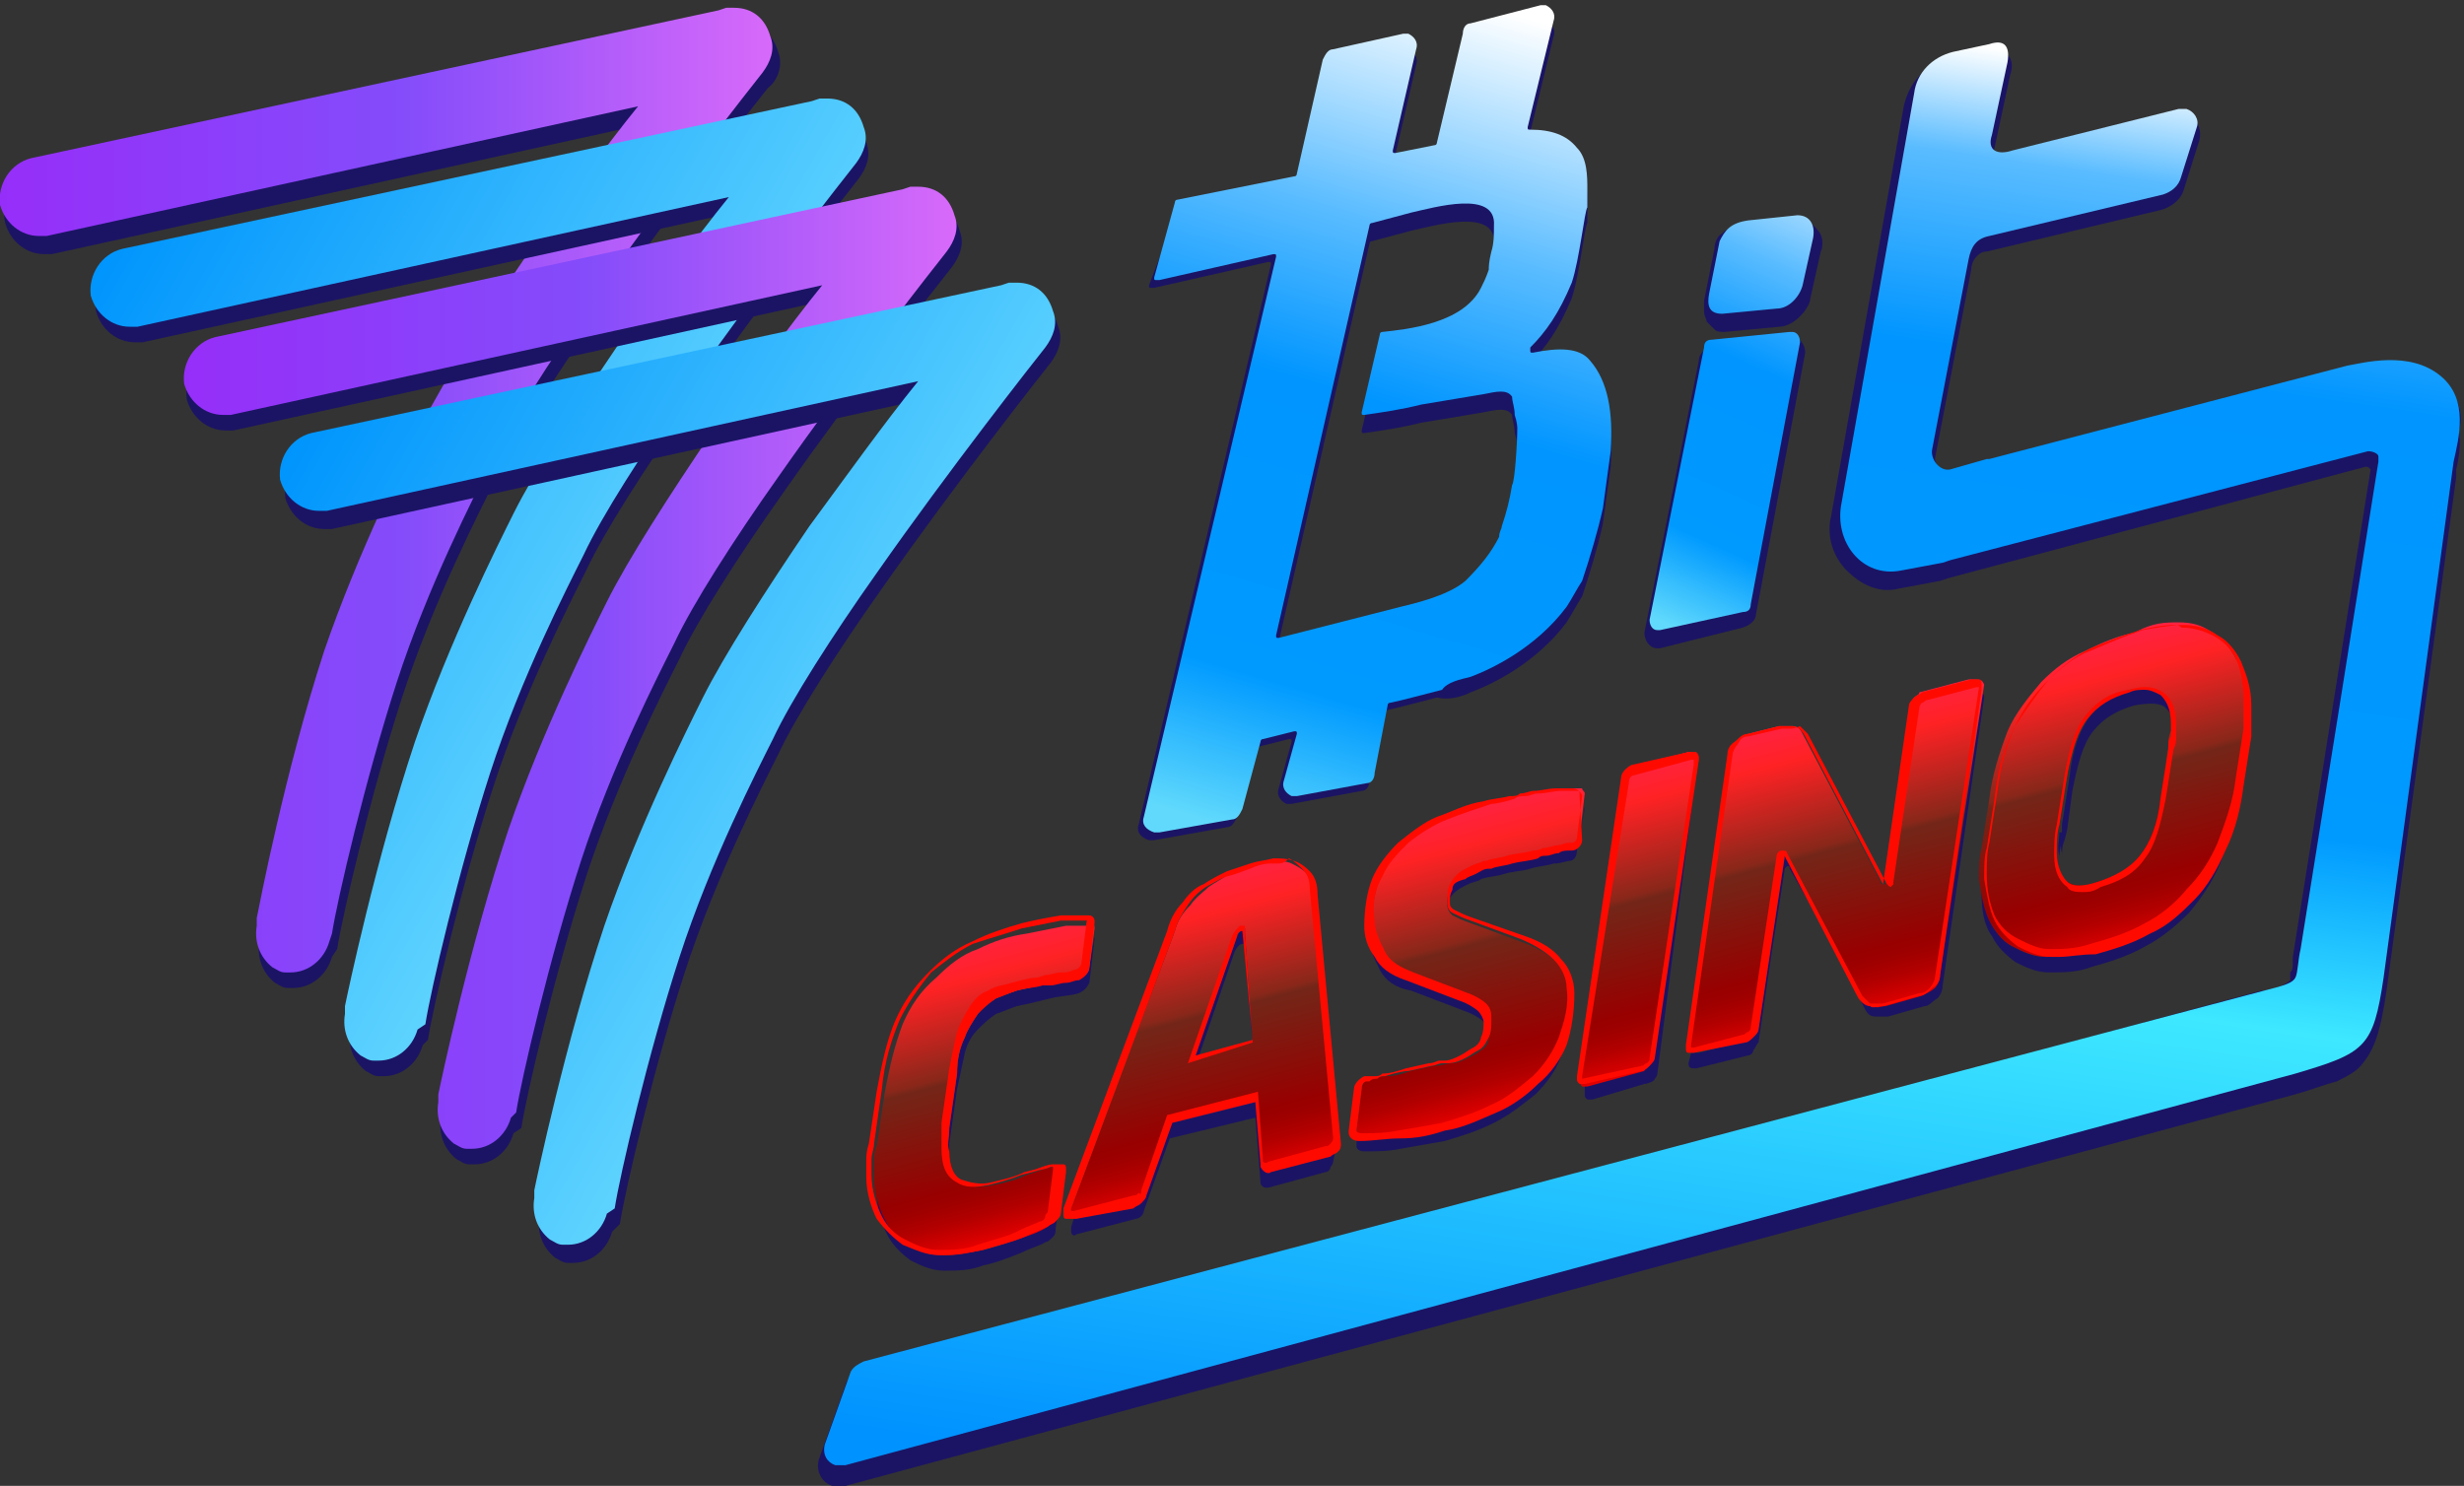
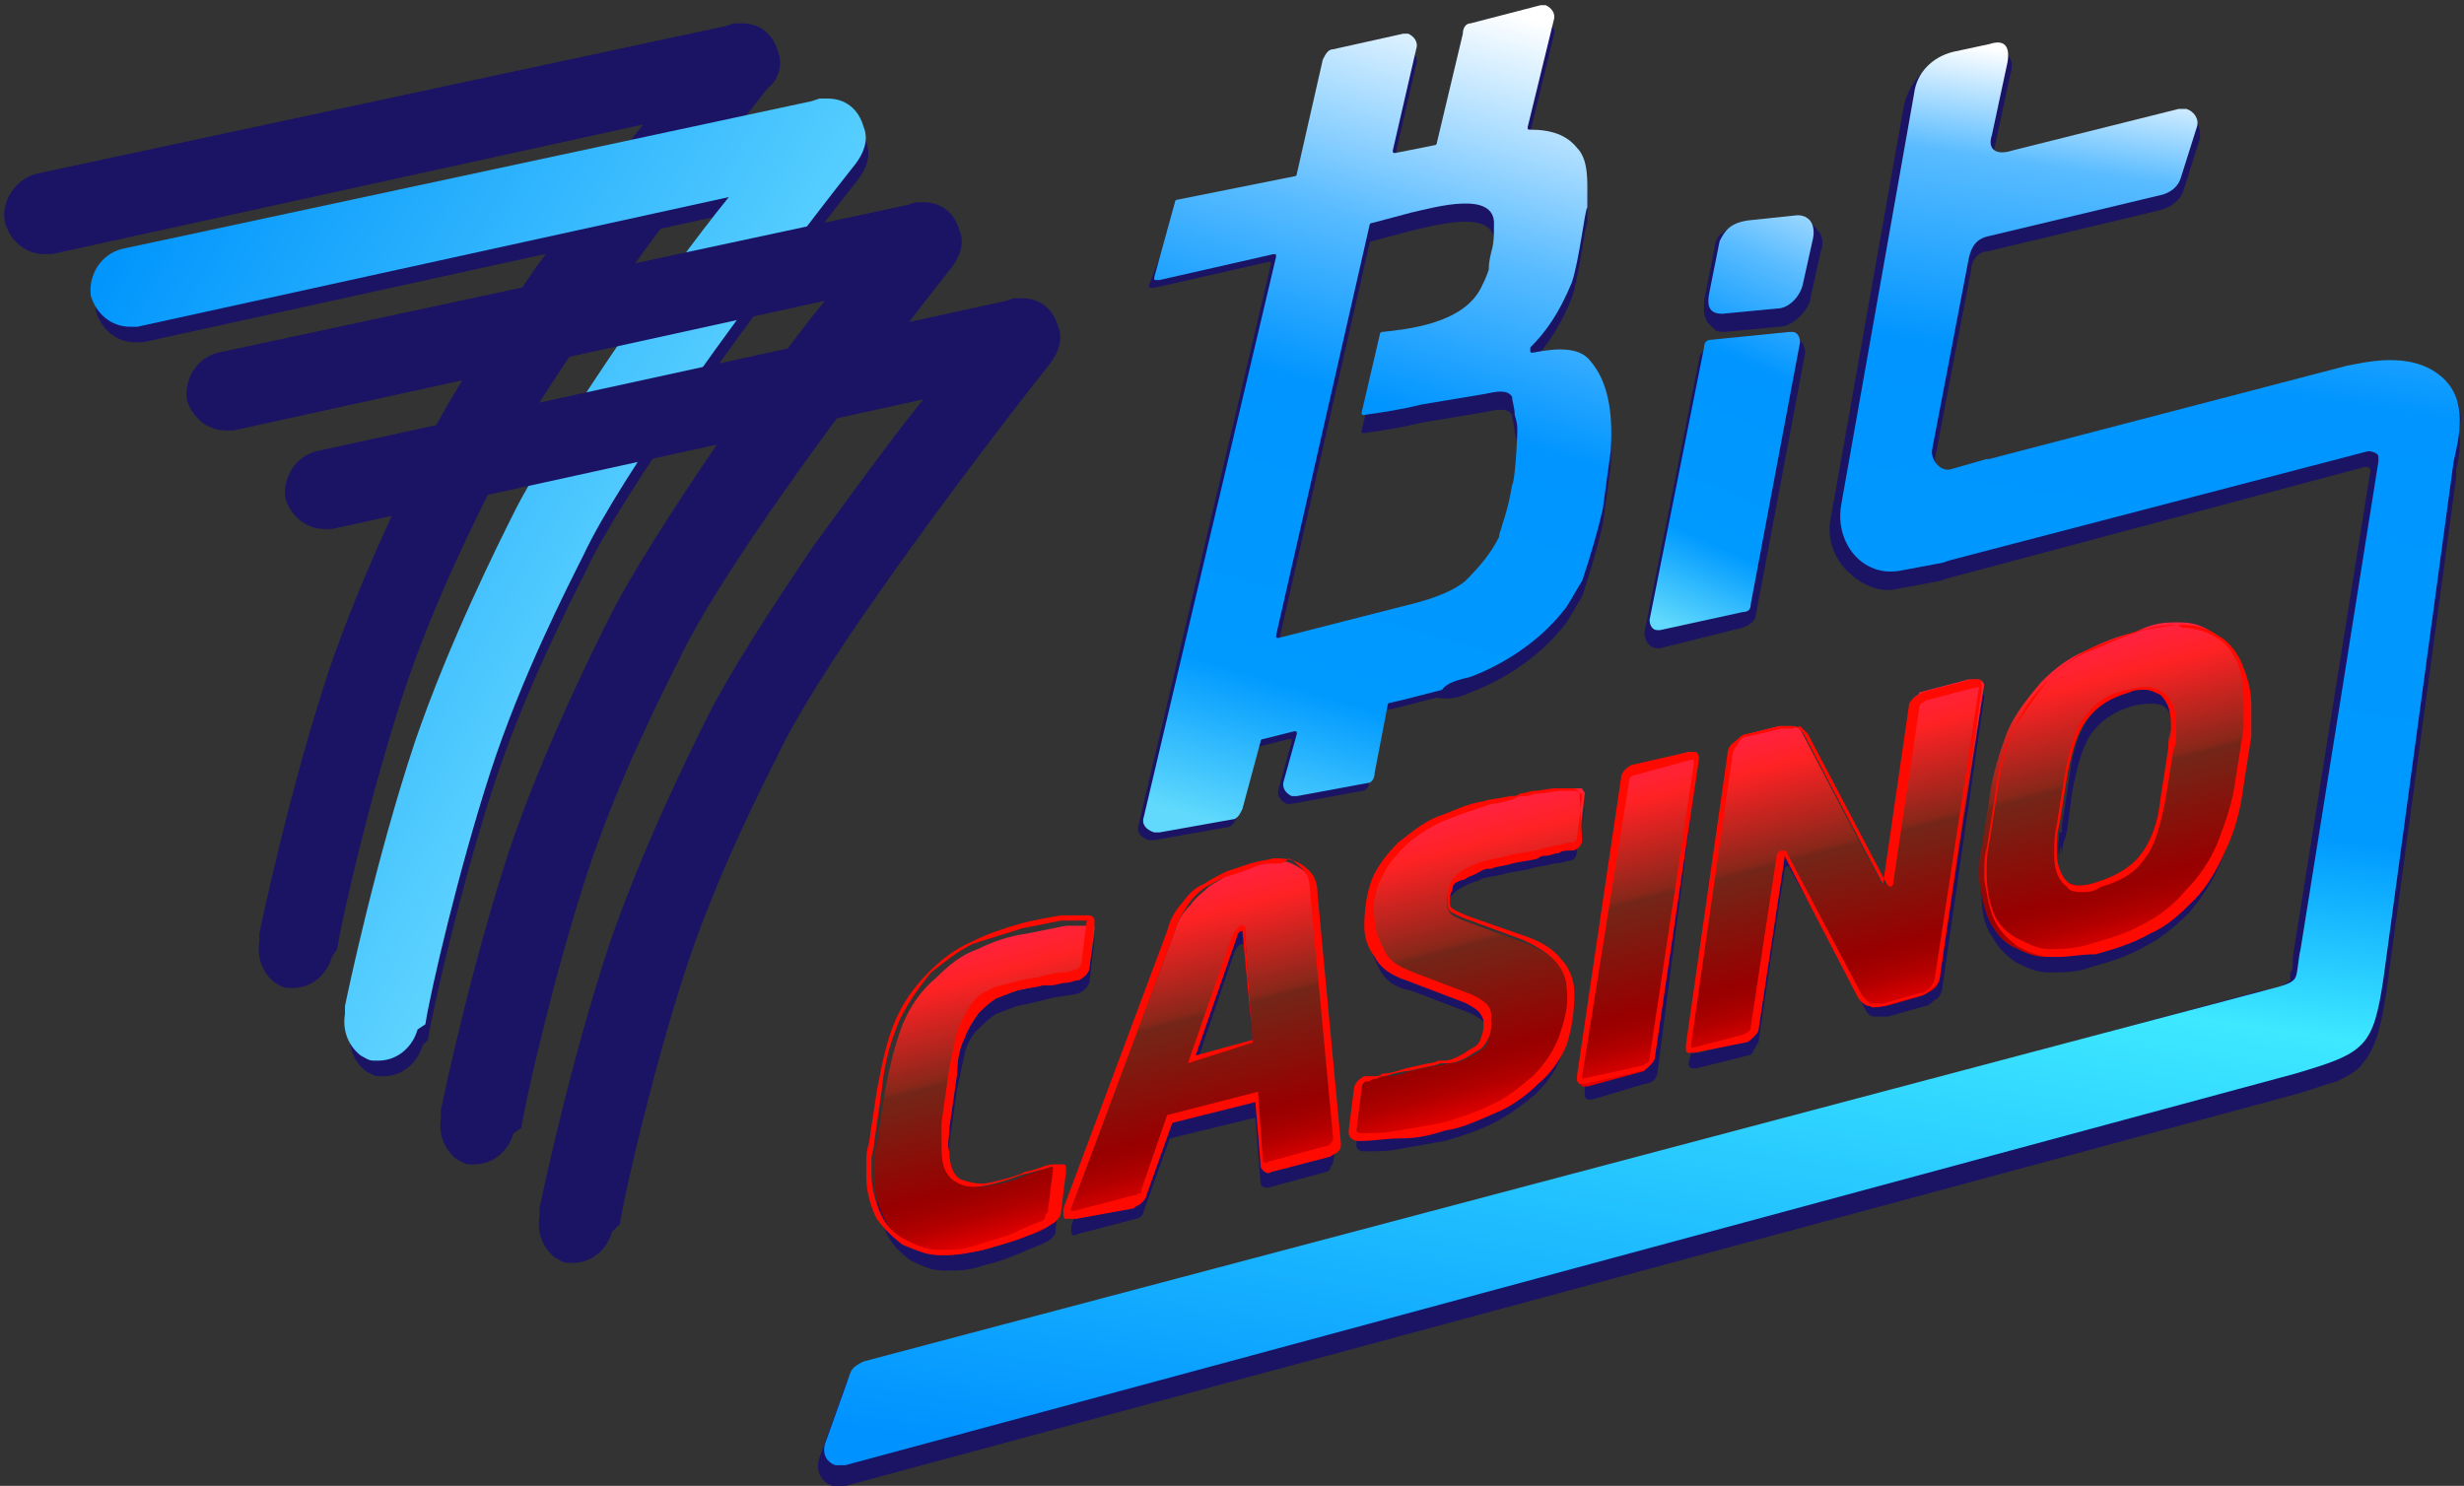
<svg xmlns="http://www.w3.org/2000/svg" version="1.1" id="Layer_1" x="0px" y="0px" width="95px" height="57.3px" viewBox="0 0 95 57.3" style="enable-background:new 0 0 95 57.3;" xml:space="preserve">
  <rect x="0" y="0" width="95" height="57.3" fill="#333333" stroke="none" />
  <style type="text/css">
	.st0{fill:#1B1464;}
	.st1{fill:url(#XMLID_113_);}
	.st2{fill:url(#SVGID_1_);}
	.st3{fill:url(#SVGID_2_);}
	.st4{fill:url(#XMLID_114_);}
	.st5{fill:#FF0A01;}
	.st6{fill:url(#SVGID_3_);}
	.st7{fill:url(#XMLID_115_);}
	.st8{fill:url(#XMLID_116_);}
	.st9{fill:url(#XMLID_117_);}
	.st10{fill:url(#SVGID_4_);}
	.st11{fill:url(#XMLID_118_);}
	.st12{fill:url(#XMLID_119_);}
	.st13{fill:url(#XMLID_120_);}
	.st14{fill:url(#XMLID_121_);}
</style>
  <g id="XMLID_1_">
-     <path id="XMLID_58_" class="st0" d="M69.3,8.7l-1.9,0.2c-0.7,0.1-0.9,0.5-1,0.8l-0.4,2c-0.1,0.5,0,0.8,0.5,0.8l2.1-0.2   c0.5,0,0.9-0.5,1-0.9l0.4-1.8C70,9.1,69.8,8.6,69.3,8.7z" />
    <path id="XMLID_57_" class="st0" d="M69,13.2l-3,0.3c-0.2,0-0.3,0.1-0.3,0.3l-2.1,10.5c0,0.2,0.1,0.4,0.3,0.4c0,0,0,0,0.1,0   l3.1-0.7c0.2,0,0.3-0.1,0.3-0.3l1.9-10.1C69.4,13.4,69.3,13.2,69,13.2C69,13.2,69,13.2,69,13.2z" />
-     <path id="XMLID_56_" class="st0" d="M94.2,14.8c-0.7-0.6-1.5-0.7-2.2-0.7c-0.7,0-1.3,0.2-1.6,0.3c0,0,0,0-0.1,0L76.6,18l-0.1,0   l-1.4,0.3c-0.1,0-0.2,0-0.3-0.2c-0.1-0.1-0.2-0.3-0.2-0.4l1.4-7.3c0-0.2,0.1-0.4,0.2-0.5c0.1-0.1,0.2-0.2,0.4-0.2l6.7-1.6   c0.4-0.1,0.8-0.4,0.9-0.8l0.6-1.9c0.1-0.4-0.1-0.9-0.5-1c-0.1,0-0.3,0-0.4,0L77.5,6c-0.2,0-0.3,0.1-0.4,0.1c-0.1,0-0.2,0-0.2,0   c0,0-0.1-0.1,0-0.4l0.6-2.8c0.1-0.3,0.1-0.6-0.1-0.8c-0.2-0.2-0.5-0.2-0.9-0.1l-1.4,0.3c-0.9,0.2-1.5,0.9-1.7,1.8l-2.8,15.8   c-0.2,0.8,0.1,1.6,0.6,2.1c0.5,0.5,1.2,0.9,2,0.7l1.6-0.3l0.3-0.1L91.2,18c0.1,0,0.1,0,0.2,0.1c0,0,0,0,0,0c-0.5,3.1-1,6.3-1.5,9.4   c-0.5,3.1-1,6.3-1.5,9.4c0,0.1,0,0.1,0,0.2v0c0,0.2,0,0.3-0.1,0.4c0,0.1,0,0.2,0,0.2c0,0.1,0,0.1,0,0.1c0,0-0.1,0.1-0.3,0.2   c-0.2,0.1-0.3,0.1-0.7,0.2l-0.1,0h0L33.2,52.8c-0.3,0.1-0.5,0.3-0.6,0.6l-1,2.8c-0.2,0.5,0.1,1,0.5,1.1c0.2,0.1,0.4,0.1,0.5,0   l55.9-15.1c0.7-0.2,1.2-0.4,1.6-0.5c0.4-0.2,0.8-0.4,1-0.7c0.5-0.6,0.7-1.4,0.9-2.7l2.7-19.9c0-0.1,0-0.2,0-0.3   c0.1-0.4,0.2-1,0.1-1.5C95,16,94.8,15.3,94.2,14.8z" />
+     <path id="XMLID_56_" class="st0" d="M94.2,14.8c-0.7-0.6-1.5-0.7-2.2-0.7c-0.7,0-1.3,0.2-1.6,0.3c0,0,0,0-0.1,0L76.6,18l-0.1,0   l-1.4,0.3c-0.1,0-0.2,0-0.3-0.2c-0.1-0.1-0.2-0.3-0.2-0.4l1.4-7.3c0-0.2,0.1-0.4,0.2-0.5c0.1-0.1,0.2-0.2,0.4-0.2l6.7-1.6   c0.4-0.1,0.8-0.4,0.9-0.8l0.6-1.9c0.1-0.4-0.1-0.9-0.5-1c-0.1,0-0.3,0-0.4,0L77.5,6c-0.2,0-0.3,0.1-0.4,0.1c-0.1,0-0.2,0-0.2,0   c0,0-0.1-0.1,0-0.4l0.6-2.8c0.1-0.3,0.1-0.6-0.1-0.8c-0.2-0.2-0.5-0.2-0.9-0.1l-1.4,0.3c-0.9,0.2-1.5,0.9-1.7,1.8l-2.8,15.8   c-0.2,0.8,0.1,1.6,0.6,2.1c0.5,0.5,1.2,0.9,2,0.7l1.6-0.3l0.3-0.1L91.2,18c0.1,0,0.1,0,0.2,0.1c-0.5,3.1-1,6.3-1.5,9.4   c-0.5,3.1-1,6.3-1.5,9.4c0,0.1,0,0.1,0,0.2v0c0,0.2,0,0.3-0.1,0.4c0,0.1,0,0.2,0,0.2c0,0.1,0,0.1,0,0.1c0,0-0.1,0.1-0.3,0.2   c-0.2,0.1-0.3,0.1-0.7,0.2l-0.1,0h0L33.2,52.8c-0.3,0.1-0.5,0.3-0.6,0.6l-1,2.8c-0.2,0.5,0.1,1,0.5,1.1c0.2,0.1,0.4,0.1,0.5,0   l55.9-15.1c0.7-0.2,1.2-0.4,1.6-0.5c0.4-0.2,0.8-0.4,1-0.7c0.5-0.6,0.7-1.4,0.9-2.7l2.7-19.9c0-0.1,0-0.2,0-0.3   c0.1-0.4,0.2-1,0.1-1.5C95,16,94.8,15.3,94.2,14.8z" />
    <linearGradient id="XMLID_113_" gradientUnits="userSpaceOnUse" x1="68.656" y1="59.343" x2="60.073" y2="0.917" gradientTransform="matrix(1 0 0 -1 0 60.003)">
      <stop offset="0" style="stop-color:#FFFFFF" />
      <stop offset="7.098880e-002" style="stop-color:#5ABCFF" />
      <stop offset="0.197" style="stop-color:#0095FF" />
      <stop offset="0.479" style="stop-color:#009AFF" />
      <stop offset="0.607" style="stop-color:#3EE8FF" />
      <stop offset="1" style="stop-color:#0092FF" />
    </linearGradient>
    <path id="XMLID_55_" class="st1" d="M94.1,14.5c-1.2-1-3-0.5-3.6-0.4l-13.8,3.6l-0.1,0l-1.4,0.4c-0.4,0.1-0.8-0.4-0.7-0.8l1.4-7.3   c0.1-0.5,0.3-0.8,0.8-0.9l6.7-1.6c0.3-0.1,0.6-0.3,0.7-0.7l0.6-1.9c0.1-0.3-0.1-0.6-0.4-0.7c-0.1,0-0.2,0-0.3,0l-6.4,1.6   c-0.6,0.2-1,0-0.8-0.6l0.6-2.8c0.1-0.6-0.1-0.9-0.7-0.7l-1.4,0.3c-0.8,0.2-1.4,0.8-1.5,1.6l-2.8,15.8c-0.3,1.5,0.8,2.9,2.3,2.6   l1.6-0.3l0.3-0.1l16.1-4.2c0.2,0,0.4,0.1,0.4,0.2c0,0,0,0.1,0,0.2c-1,6.3-2,12.6-3,18.8c-0.1,0.4-0.1,0.9-0.2,1.1   c-0.1,0.2-0.4,0.3-1.2,0.5h0L33.3,52.5c-0.2,0.1-0.4,0.2-0.5,0.4l-1,2.8c-0.1,0.4,0.1,0.7,0.4,0.8c0.1,0,0.3,0,0.4,0l55.9-15.1   c2.7-0.8,3-1,3.4-3.7l2.7-19.9C94.8,16.9,95.2,15.4,94.1,14.5z" />
    <path id="XMLID_54_" class="st0" d="M69.3,8.5c0.3,0,0.6,0.1,0.8,0.4c0.2,0.2,0.2,0.6,0.1,0.8l-0.4,1.8c0,0.2-0.2,0.5-0.4,0.7   c-0.2,0.2-0.5,0.4-0.8,0.4l-2.1,0.2c-0.2,0-0.3,0-0.4-0.1c-0.1-0.1-0.2-0.2-0.3-0.3c0-0.1-0.1-0.2-0.1-0.4c0-0.1,0-0.3,0-0.4l0.4-2   c0-0.2,0.1-0.5,0.3-0.6c0.2-0.2,0.5-0.3,0.8-0.4L69.3,8.5z" />
    <path id="XMLID_53_" class="st0" d="M69,13L69,13h0.1c0.3,0,0.5,0.3,0.5,0.6l-1.9,10.1c0,0.2-0.2,0.4-0.5,0.5L64,25h-0.1h0   c-0.3,0-0.5-0.3-0.5-0.6l2.1-10.5c0-0.3,0.3-0.5,0.5-0.5L69,13z" />
    <linearGradient id="SVGID_1_" gradientUnits="userSpaceOnUse" x1="71.761" y1="54.439" x2="63.583" y2="36.255" gradientTransform="matrix(1 0 0 -1 0 60.003)">
      <stop offset="0" style="stop-color:#FFFFFF" />
      <stop offset="0.276" style="stop-color:#5ABCFF" />
      <stop offset="0.479" style="stop-color:#0095FF" />
      <stop offset="0.823" style="stop-color:#009AFF" />
      <stop offset="1" style="stop-color:#60D9FC" />
    </linearGradient>
    <path class="st2" d="M67.4,8.5l1.9-0.2c0.5,0,0.7,0.4,0.6,0.9L69.5,11c-0.1,0.4-0.5,0.9-1,0.9l-2.1,0.2c-0.5,0-0.6-0.3-0.5-0.8   l0.4-2C66.5,8.9,66.7,8.6,67.4,8.5z M66,13.1l3-0.3h0.1c0.2,0,0.3,0.2,0.3,0.4l-1.9,10.1c0,0.2-0.1,0.3-0.3,0.3L64,24.3h-0.1   c-0.2,0-0.3-0.2-0.3-0.4l2.1-10.5C65.7,13.2,65.8,13.1,66,13.1z" />
    <path class="st0" d="M56.7,26.7c0.8-0.3,2.5-1.1,3.7-2.7c0.2-0.3,0.4-0.7,0.6-1c0.3-0.9,0.6-1.9,0.8-2.8c0.1-0.7,0.2-1.5,0.3-2.2   c0.1-1.5-0.1-2.7-0.8-3.5c-0.4-0.5-1.2-0.5-2.2-0.3c-0.1,0-0.1,0-0.1-0.1c0,0,0-0.1,0-0.1c0.6-0.6,1.1-1.3,1.6-2.5   c0.3-0.9,0.5-2.8,0.6-2.9l0-0.7c0-0.5,0-1.2-0.4-1.6c-0.4-0.5-1-0.7-1.8-0.7c-0.1,0-0.1,0-0.1-0.1c0,0,0,0,0,0l1-4.1   c0.1-0.3-0.1-0.5-0.3-0.6c-0.1,0-0.2,0-0.2,0l-2.7,0.7c-0.2,0-0.3,0.2-0.3,0.4l-1,4.2c0,0,0,0.1-0.1,0.1l-1.5,0.3   c-0.1,0-0.1,0-0.1-0.1c0,0,0,0,0,0l0.9-3.9c0.1-0.3-0.1-0.5-0.3-0.6c-0.1,0-0.2,0-0.2,0l-2.7,0.6c-0.2,0-0.3,0.2-0.4,0.4l-1,4.4   c0,0,0,0.1-0.1,0.1l-4.5,0.9c0,0-0.1,0-0.1,0.1L44.3,11c0,0.1,0,0.1,0.1,0.1c0,0,0,0,0.1,0l4.4-1c0.1,0,0.1,0,0.1,0.1c0,0,0,0,0,0   l-5.1,21.6c-0.1,0.3,0.1,0.5,0.4,0.6c0.1,0,0.2,0,0.2,0l2.8-0.5c0.2,0,0.3-0.2,0.4-0.4l0.7-2.6c0,0,0-0.1,0.1-0.1l1.2-0.3   c0.1,0,0.1,0,0.1,0.1c0,0,0,0,0,0l-0.5,1.8c-0.1,0.3,0.1,0.5,0.3,0.6c0.1,0,0.2,0,0.2,0l2.7-0.5c0.2,0,0.3-0.2,0.3-0.4l0.5-2.6   c0,0,0-0.1,0.1-0.1c0.5-0.1,1.2-0.3,2-0.5C55.8,27,56.3,26.9,56.7,26.7z M58.5,17.2c0,0.6-0.1,2.1-0.2,2.2c-0.1,0.6-0.2,1-0.4,1.6   c0,0.1-0.1,0.2-0.1,0.4c-0.3,0.6-0.7,1.1-1.3,1.7c-0.7,0.6-2.1,0.9-2.5,1l-4.7,1.2c-0.1,0-0.1,0-0.1-0.1c0,0,0,0,0,0l3.6-15.8   c0,0,0-0.1,0.1-0.1l1.5-0.4c0.9-0.2,3.3-0.9,3.2,0.5c0,0.3,0,0.7-0.1,1c-0.1,0.4-0.1,0.6-0.1,0.7c-0.1,0.3-0.2,0.5-0.3,0.7   c-0.7,1.4-2.9,1.6-3.8,1.7c0,0-0.1,0-0.1,0.1l-0.7,3c0,0.1,0,0.1,0.1,0.1c0,0,0,0,0,0c0.7-0.1,1.4-0.2,2.2-0.4l2.4-0.4   c0.5-0.1,0.9-0.2,1.1,0.1c0,0,0,0,0,0c0,0.2,0.1,0.4,0.1,0.7C58.5,17,58.5,17.2,58.5,17.2z" />
    <linearGradient id="SVGID_2_" gradientUnits="userSpaceOnUse" x1="57.418" y1="59.738" x2="48.064" y2="27.922" gradientTransform="matrix(1 0 0 -1 0 60.003)">
      <stop offset="0" style="stop-color:#FFFFFF" />
      <stop offset="0.276" style="stop-color:#5ABCFF" />
      <stop offset="0.479" style="stop-color:#0095FF" />
      <stop offset="0.823" style="stop-color:#009AFF" />
      <stop offset="1" style="stop-color:#60D9FC" />
    </linearGradient>
    <path class="st3" d="M56.7,26.1c0.8-0.3,2.5-1.1,3.7-2.7c0.2-0.3,0.4-0.7,0.6-1c0.3-0.9,0.6-1.9,0.8-2.8c0.1-0.7,0.2-1.5,0.3-2.2   c0.1-1.5-0.1-2.7-0.8-3.5c-0.4-0.5-1.2-0.5-2.2-0.3c-0.1,0-0.1,0-0.1-0.1c0,0,0-0.1,0-0.1c0.6-0.6,1.1-1.3,1.6-2.5   c0.3-0.9,0.5-2.8,0.6-2.9l0-0.7c0-0.5,0-1.2-0.4-1.6c-0.4-0.5-1-0.7-1.8-0.7c-0.1,0-0.1,0-0.1-0.1c0,0,0,0,0,0l1-4.1   c0.1-0.3-0.1-0.5-0.3-0.6c-0.1,0-0.2,0-0.2,0l-2.7,0.7c-0.2,0-0.3,0.2-0.3,0.4l-1,4.2c0,0,0,0.1-0.1,0.1l-1.5,0.3   c-0.1,0-0.1,0-0.1-0.1c0,0,0,0,0,0l0.9-3.9c0.1-0.3-0.1-0.5-0.3-0.6c-0.1,0-0.2,0-0.2,0l-2.7,0.6c-0.2,0-0.3,0.2-0.4,0.4l-1,4.4   c0,0,0,0.1-0.1,0.1l-4.5,0.9c0,0-0.1,0-0.1,0.1l-0.8,2.9c0,0.1,0,0.1,0.1,0.1c0,0,0,0,0.1,0l4.4-1c0.1,0,0.1,0,0.1,0.1c0,0,0,0,0,0   l-5.1,21.6c-0.1,0.3,0.1,0.5,0.4,0.6c0.1,0,0.2,0,0.2,0l2.8-0.5c0.2,0,0.3-0.2,0.4-0.4l0.7-2.6c0,0,0-0.1,0.1-0.1l1.2-0.3   c0.1,0,0.1,0,0.1,0.1c0,0,0,0,0,0l-0.5,1.8c-0.1,0.3,0.1,0.5,0.3,0.6c0.1,0,0.2,0,0.2,0l2.7-0.5c0.2,0,0.3-0.2,0.3-0.4l0.5-2.6   c0,0,0-0.1,0.1-0.1c0.5-0.1,1.2-0.3,2-0.5C55.8,26.3,56.3,26.2,56.7,26.1z M58.5,16.5c0,0.6-0.1,2.1-0.2,2.2   c-0.1,0.6-0.2,1-0.4,1.6c0,0.1-0.1,0.2-0.1,0.4c-0.3,0.6-0.7,1.1-1.3,1.7c-0.7,0.6-2.1,0.9-2.5,1l-4.7,1.2c-0.1,0-0.1,0-0.1-0.1   c0,0,0,0,0,0l3.6-15.8c0,0,0-0.1,0.1-0.1l1.5-0.4c0.9-0.2,3.3-0.9,3.2,0.5c0,0.3,0,0.7-0.1,1c-0.1,0.4-0.1,0.6-0.1,0.7   c-0.1,0.3-0.2,0.5-0.3,0.7c-0.7,1.4-2.9,1.6-3.8,1.7c0,0-0.1,0-0.1,0.1l-0.7,3c0,0.1,0,0.1,0.1,0.1c0,0,0,0,0,0   c0.7-0.1,1.4-0.2,2.2-0.4l2.4-0.4c0.5-0.1,0.9-0.2,1.1,0.1c0,0,0,0,0,0c0,0.2,0.1,0.4,0.1,0.7C58.5,16.3,58.5,16.5,58.5,16.5z" />
    <path class="st0" d="M42.2,36.2c0,0,0-0.1,0-0.1L42,37.3c0,0.2-0.2,0.4-0.4,0.4h0h0l-1.1,0.2c-0.4,0.1-0.8,0.2-1.3,0.3   c-0.3,0.1-0.5,0.2-0.8,0.3c-0.3,0.2-0.5,0.4-0.7,0.6c-0.2,0.3-0.4,0.6-0.5,0.9c-0.2,0.4-0.3,0.9-0.3,1.4l-0.3,2.1   c0,0.3-0.1,0.7,0,1c0,0,0,0.1,0,0.1c0-0.2,0-0.3,0-0.5l0.3-2.1c0.1-0.5,0.2-0.9,0.3-1.4c0.1-0.4,0.3-0.7,0.5-0.9   c0.2-0.2,0.4-0.4,0.7-0.6c0.3-0.1,0.5-0.2,0.8-0.3c0.5-0.1,0.9-0.2,1.3-0.3c0.4-0.1,0.8-0.1,1.1-0.2h0h0c0.2-0.1,0.3-0.2,0.4-0.4   L42.2,36.2L42.2,36.2L42.2,36.2L42.2,36.2L42.2,36.2z M40.9,45.6l-0.2,1.2c0,0.1-0.1,0.2-0.1,0.3c-0.1,0.1-0.2,0.1-0.3,0.2   c-0.3,0.2-0.6,0.3-0.9,0.4c-0.5,0.2-1,0.4-1.5,0.5c-0.5,0.1-1,0.2-1.5,0.2c-0.5,0-0.9-0.2-1.3-0.4c-0.4-0.2-0.7-0.6-0.9-1   c-0.2-0.4-0.4-0.9-0.4-1.6v0c0,0.2,0,0.4,0,0.6c0,0.6,0.2,1.2,0.4,1.6c0.2,0.4,0.5,0.7,0.9,1c0.4,0.2,0.8,0.4,1.3,0.4   c0.5,0,1,0,1.5-0.2c0.5-0.1,1-0.3,1.5-0.5c0.4-0.2,0.8-0.3,0.9-0.4c0.1,0,0.2-0.1,0.3-0.2c0.1-0.1,0.1-0.2,0.1-0.3l0.2-1.6   c0,0,0,0,0,0v0C41,45.7,40.9,45.6,40.9,45.6z" />
    <linearGradient id="XMLID_114_" gradientUnits="userSpaceOnUse" x1="36.699" y1="23.703" x2="39.813" y2="11.88" gradientTransform="matrix(1 0 0 -1 0 60.003)">
      <stop offset="2.000000e-002" style="stop-color:#FF2240" />
      <stop offset="0.13" style="stop-color:#FF2224" />
      <stop offset="0.41" style="stop-color:#89271A" />
      <stop offset="0.43" style="stop-color:#732618" />
      <stop offset="0.76" style="stop-color:#980000" />
      <stop offset="0.8" style="stop-color:#9F0000" />
      <stop offset="0.86" style="stop-color:#B30000" />
      <stop offset="0.92" style="stop-color:#D30000" />
      <stop offset="0.99" style="stop-color:#FF0000" />
    </linearGradient>
    <path id="XMLID_44_" class="st4" d="M42.2,35.8L42,37.3c0,0.2-0.2,0.4-0.4,0.4h0h0c-0.3,0.1-0.7,0.1-1.1,0.2   c-0.4,0.1-0.9,0.2-1.3,0.3c-0.3,0.1-0.6,0.2-0.8,0.3c-0.3,0.2-0.5,0.3-0.7,0.6c-0.2,0.3-0.4,0.6-0.5,0.9c-0.2,0.4-0.3,0.9-0.3,1.4   l-0.3,2c0,0.3-0.1,0.6,0,1c0,0.6,0.2,1,0.5,1.2c0.3,0.2,0.7,0.2,1.2,0.1c0.5-0.1,0.9-0.2,1.3-0.4c0.4-0.1,0.8-0.3,1.1-0.3h0   c0.2,0,0.3,0,0.3,0.2v0c0,0,0,0,0,0l-0.2,1.6c0,0.1-0.1,0.2-0.1,0.3c-0.1,0.1-0.2,0.1-0.3,0.2c-0.3,0.2-0.6,0.3-0.9,0.4   c-0.5,0.2-1,0.3-1.6,0.5c-0.5,0.1-1,0.2-1.6,0.2c-0.5,0-0.9-0.2-1.3-0.4c-0.4-0.2-0.7-0.6-0.9-1c-0.2-0.4-0.4-0.9-0.4-1.6   c0-0.2,0-0.4,0-0.6c0-0.2,0-0.4,0.1-0.6l0.3-2c0.2-1.1,0.4-1.9,0.7-2.7c0.3-0.7,0.7-1.3,1.3-1.8c0.5-0.5,1-0.9,1.6-1.1   c0.6-0.3,1.2-0.5,1.9-0.6c0.5-0.1,1-0.2,1.5-0.3c0.3,0,0.6,0,0.9,0c0.1,0,0.2,0,0.2,0C42.1,35.6,42.2,35.6,42.2,35.8L42.2,35.8z" />
    <path class="st5" d="M36.5,48.4c-0.1,0-0.2,0-0.3,0c-0.5,0-0.9-0.2-1.4-0.4c-0.4-0.3-0.7-0.6-1-1c-0.2-0.4-0.4-1-0.4-1.6v-0.6   c0-0.2,0-0.4,0.1-0.7l0.3-2c0.2-1.1,0.4-2,0.7-2.7c0.3-0.7,0.7-1.3,1.3-1.9c0.5-0.5,1-0.9,1.7-1.2c0.6-0.3,1.2-0.5,1.9-0.7   c0.4-0.1,0.9-0.2,1.5-0.3c0.3,0,0.6,0,0.9,0c0.1,0,0.2,0,0.2,0c0.1,0,0.2,0.1,0.2,0.2l0,0.1v0L42,37.3c0,0.2-0.2,0.4-0.4,0.5h0   c-0.2,0-0.3,0.1-0.5,0.1c-0.2,0-0.4,0.1-0.6,0.1L40.2,38c-0.3,0.1-0.7,0.1-1,0.2c-0.3,0.1-0.5,0.2-0.8,0.3   c-0.3,0.2-0.5,0.4-0.7,0.6c-0.2,0.3-0.4,0.6-0.5,0.9c-0.2,0.4-0.3,0.8-0.3,1.4l-0.3,2.1c0,0.4-0.1,0.7,0,0.9c0,0.6,0.2,1,0.5,1.1   c0.3,0.1,0.7,0.2,1.1,0.1c0.4-0.1,0.9-0.2,1.3-0.4l0.4-0.1c0.3-0.1,0.5-0.2,0.7-0.2h0.1c0.1,0,0.2,0,0.3,0c0.1,0,0.1,0.1,0.1,0.2   v0.1l-0.2,1.6c0,0.1-0.1,0.2-0.2,0.3c-0.1,0.1-0.2,0.1-0.3,0.2l0,0c-0.2,0.1-0.5,0.2-0.7,0.3l-0.2,0.1c-0.5,0.2-0.9,0.3-1.6,0.5   C37.4,48.3,37,48.4,36.5,48.4z M41.8,35.5c-0.3,0-0.6,0-0.9,0c-0.5,0.1-1,0.2-1.5,0.3c-0.6,0.2-1.3,0.4-1.9,0.6   c-0.6,0.3-1.1,0.7-1.6,1.1c-0.5,0.6-0.9,1.2-1.2,1.8c-0.3,0.7-0.6,1.6-0.7,2.7l-0.3,2.1c0,0.2-0.1,0.4-0.1,0.6v0.6   c0,0.6,0.2,1.2,0.4,1.6c0.2,0.4,0.5,0.7,0.9,0.9c0.4,0.2,0.8,0.4,1.3,0.4c0.5,0,1,0,1.5-0.2c0.6-0.2,1.1-0.3,1.5-0.5l0.2-0.1   c0.2-0.1,0.5-0.2,0.7-0.3l0,0c0.1,0,0.2-0.1,0.2-0.2c0-0.1,0.1-0.1,0.1-0.2l0.2-1.6v0c0-0.1,0-0.1,0-0.1c0,0,0,0-0.1,0h0   c-0.2,0.1-0.4,0.1-0.7,0.2l-0.4,0.1c-0.5,0.2-0.9,0.3-1.3,0.4c-0.5,0.1-0.9,0.1-1.2-0.1c-0.4-0.2-0.6-0.6-0.6-1.3c0-0.3,0-0.6,0-1   l0.3-2.1c0.1-0.5,0.2-1,0.3-1.4c0.1-0.3,0.3-0.7,0.5-1c0.2-0.3,0.4-0.5,0.7-0.6c0.3-0.2,0.6-0.2,0.9-0.3c0.4-0.1,0.7-0.2,1-0.2   l0.3-0.1c0.2,0,0.4-0.1,0.6-0.1c0.2,0,0.3,0,0.5-0.1h0c0.2,0,0.3-0.2,0.3-0.3l0.2-1.6l0-0.1c0,0,0-0.1,0-0.1   C42,35.5,41.9,35.5,41.8,35.5z" />
    <path class="st0" d="M48.1,36c0-0.1,0-0.1,0-0.2c0,0-0.1,0-0.1,0c-0.1,0-0.2,0.1-0.3,0.3L46,40.9l0.2-0.1l1.4-4.1   c0.1-0.2,0.2-0.3,0.3-0.3c0.1,0,0.1,0,0.1,0c0,0.1,0,0.1,0,0.2l0.3,3.7h0L48.1,36z M48.1,36c0-0.1,0-0.1,0-0.2c0,0-0.1,0-0.1,0   c-0.1,0-0.2,0.1-0.3,0.3L46,40.9l0.2-0.1l1.4-4.1c0.1-0.2,0.2-0.3,0.3-0.3c0.1,0,0.1,0,0.1,0c0,0.1,0,0.1,0,0.2l0.3,3.7h0L48.1,36z    M51.5,44.3C51.5,44.3,51.5,44.4,51.5,44.3c-0.1,0.2-0.2,0.2-0.3,0.2L49,45.1c-0.1,0-0.2,0-0.2,0c-0.1,0-0.1-0.1-0.1-0.2l-0.2-2.5   l-3.3,0.8l-1,2.8c0,0.1-0.1,0.2-0.1,0.2c-0.1,0.1-0.1,0.1-0.2,0.1L41.5,47c0,0-0.1,0-0.1,0l-0.1,0.3c0,0,0,0.1,0,0.2   c0,0.1,0.1,0.2,0.2,0.1l2.3-0.6c0.1,0,0.2-0.1,0.2-0.1c0.1-0.1,0.1-0.2,0.1-0.2l1-2.8l3.3-0.8l0.2,2.5c0,0.1,0.1,0.2,0.2,0.2   c0,0,0.1,0,0.1,0l2.2-0.6c0.1,0,0.2-0.1,0.2-0.2c0.1-0.1,0.1-0.2,0.1-0.2v0L51.5,44.3z M48.1,36c0-0.1,0-0.1,0-0.2c0,0-0.1,0-0.1,0   c-0.1,0-0.2,0.1-0.3,0.3L46,40.9l0.2-0.1l1.4-4.1c0.1-0.2,0.2-0.3,0.3-0.3c0.1,0,0.1,0,0.1,0c0,0.1,0,0.1,0,0.2l0.3,3.7h0L48.1,36z   " />
    <linearGradient id="SVGID_3_" gradientUnits="userSpaceOnUse" x1="44.194" y1="25.782" x2="47.356" y2="13.773" gradientTransform="matrix(1 0 0 -1 0 60.003)">
      <stop offset="2.000000e-002" style="stop-color:#FF2240" />
      <stop offset="0.13" style="stop-color:#FF2224" />
      <stop offset="0.41" style="stop-color:#89271A" />
      <stop offset="0.43" style="stop-color:#732618" />
      <stop offset="0.76" style="stop-color:#980000" />
      <stop offset="0.8" style="stop-color:#9F0000" />
      <stop offset="0.86" style="stop-color:#B30000" />
      <stop offset="0.92" style="stop-color:#D30000" />
      <stop offset="0.99" style="stop-color:#FF0000" />
    </linearGradient>
    <path class="st6" d="M51.5,44.1c0,0.1,0,0.2-0.1,0.2c-0.1,0.1-0.1,0.1-0.2,0.1L49,45.1c-0.1,0-0.2,0-0.3-0.1c0,0,0-0.1,0-0.1   l-0.2-2.5l-3.3,0.8l-1,2.8c0,0.1-0.1,0.2-0.2,0.2c-0.1,0.1-0.1,0.1-0.2,0.1l-2.3,0.6c-0.2,0-0.2,0-0.2-0.1c0,0,0-0.1,0-0.2l4-10.7   c0.1-0.4,0.3-0.7,0.6-1c0.2-0.3,0.5-0.5,0.7-0.7c0.3-0.2,0.5-0.3,0.8-0.5c0.3-0.1,0.6-0.2,0.9-0.3c0.3-0.1,0.5-0.1,0.8-0.2   c0.2,0,0.5,0,0.7,0.1c0.2,0.1,0.4,0.2,0.6,0.4c0.2,0.2,0.2,0.5,0.3,0.8L51.5,44.1z M48,36c0-0.1,0-0.1,0-0.2c0,0-0.1,0-0.1,0   c-0.1,0-0.2,0.1-0.3,0.3l-1.7,4.7l2.4-0.6L48,36z" />
    <path class="st5" d="M41.3,47c-0.1,0-0.1,0-0.2,0s-0.1-0.1-0.1-0.2c0,0,0-0.1,0-0.2l4-10.7c0.1-0.4,0.3-0.8,0.6-1.1   c0.2-0.3,0.5-0.6,0.8-0.7c0.3-0.2,0.5-0.3,0.9-0.5c0.3-0.1,0.6-0.2,0.9-0.3c0.3-0.1,0.5-0.1,0.9-0.2c0.3,0,0.5,0,0.8,0.1   c0.3,0.1,0.5,0.3,0.6,0.4c0.2,0.2,0.3,0.5,0.3,0.9l0.9,9.6c0,0.1,0,0.2-0.1,0.3c-0.1,0.1-0.2,0.1-0.3,0.2L49,45.2   c-0.1,0.1-0.3,0-0.4-0.2l0,0v0c0,0,0-0.1,0-0.1l-0.2-2.4l-3.2,0.8l-1,2.8c0,0.1-0.1,0.2-0.2,0.3c-0.1,0.1-0.2,0.1-0.3,0.2L41.5,47   C41.4,47,41.4,47,41.3,47z M49.2,33.3c-0.1,0-0.1,0-0.2,0c-0.3,0-0.6,0.1-0.8,0.2c-0.3,0.1-0.5,0.2-0.9,0.3   c-0.3,0.1-0.6,0.3-0.8,0.4c-0.3,0.2-0.5,0.4-0.7,0.7c-0.2,0.3-0.4,0.6-0.5,1l-4,10.7c0,0,0,0.1,0,0.1c0,0,0,0,0,0c0,0,0,0,0.1,0   l2.3-0.6c0.1,0,0.1,0,0.2-0.1C44,46.1,44,46,44,45.9l1-2.9l3.5-0.9l0.2,2.7c0,0,0,0,0,0c0,0,0,0,0,0c0,0,0.1,0.1,0.2,0l2.2-0.6   c0.1,0,0.1,0,0.2-0.1c0,0,0.1-0.1,0.1-0.2l-0.9-9.6c0-0.4-0.1-0.6-0.3-0.8c-0.1-0.1-0.3-0.3-0.5-0.4C49.5,33.3,49.4,33.3,49.2,33.3   z M45.8,41l1.7-4.9c0.1-0.2,0.2-0.3,0.3-0.4c0.1,0,0.2,0,0.2,0l0,0c0,0.1,0,0.1,0,0.2l0.3,4.3L45.8,41z M47.9,35.9   c-0.1,0-0.2,0.1-0.2,0.2l-1.6,4.6l2.2-0.6L47.9,35.9C47.9,35.9,47.9,35.9,47.9,35.9z" />
    <path class="st0" d="M61.1,31.2c0,0,0-0.1,0-0.1l-0.2,1.2c0,0.2-0.2,0.3-0.3,0.4h0c-0.1,0-0.3,0-0.6,0.1L59.1,33   c-0.3,0.1-0.7,0.1-1,0.2c-0.3,0.1-0.7,0.2-0.9,0.2c0,0-0.1,0-0.2,0c-0.1,0-0.3,0.1-0.4,0.1c-0.2,0.1-0.3,0.2-0.5,0.3   C56.1,33.9,56,33.9,56,34c0,0-0.1,0.1-0.1,0.2c-0.1,0.2-0.1,0.4-0.1,0.6c0,0.1,0,0.1,0,0.2c0,0,0-0.1,0-0.2   c0.1-0.2,0.2-0.3,0.3-0.4c0.1-0.1,0.3-0.2,0.5-0.3c0.2-0.1,0.4-0.1,0.5-0.2c0.3-0.1,0.6-0.1,0.9-0.2c0.3-0.1,0.7-0.1,1-0.2   c0.3-0.1,0.6-0.1,0.9-0.2c0.3,0,0.5-0.1,0.6-0.1h0c0.2,0,0.3-0.2,0.3-0.4L61.1,31.2L61.1,31.2L61.1,31.2z M60.4,38.8   C60.4,38.8,60.4,38.8,60.4,38.8c0,0.4-0.1,0.9-0.3,1.4c-0.2,0.6-0.6,1.1-1,1.5c-0.5,0.4-1,0.8-1.6,1.1c-0.6,0.3-1.2,0.6-1.9,0.7   c-0.6,0.2-1.1,0.3-1.7,0.3c-0.5,0.1-0.9,0.1-1.4,0.1c-0.1,0-0.2,0-0.2-0.1l0,0.4v0c0,0.1,0.1,0.2,0.3,0.2c0.5,0,0.9,0,1.4-0.1   c0.6-0.1,1.1-0.2,1.7-0.3c0.7-0.2,1.3-0.4,1.9-0.7c0.6-0.3,1.1-0.7,1.6-1.1c0.4-0.4,0.8-0.9,1-1.5C60.3,40.1,60.5,39.4,60.4,38.8z    M57.2,38.9c-0.1-0.1-0.4-0.3-0.7-0.4l-2.1-0.8c-0.5-0.2-0.9-0.5-1.2-0.8c-0.2-0.3-0.4-0.7-0.4-1.2c0,0.2,0,0.4,0,0.5   c0,0.4,0.2,0.8,0.4,1.2c0.2,0.4,0.6,0.7,1.2,0.8l2.1,0.8c0.3,0.1,0.6,0.3,0.7,0.4c0.1,0.1,0.1,0.2,0.2,0.3c0-0.1,0-0.3,0-0.4   C57.4,39.2,57.4,39,57.2,38.9z" />
    <linearGradient id="XMLID_115_" gradientUnits="userSpaceOnUse" x1="55.111" y1="28.656" x2="58.273" y2="16.648" gradientTransform="matrix(1 0 0 -1 0 60.003)">
      <stop offset="2.000000e-002" style="stop-color:#FF2240" />
      <stop offset="0.13" style="stop-color:#FF2224" />
      <stop offset="0.41" style="stop-color:#89271A" />
      <stop offset="0.43" style="stop-color:#732618" />
      <stop offset="0.76" style="stop-color:#980000" />
      <stop offset="0.8" style="stop-color:#9F0000" />
      <stop offset="0.86" style="stop-color:#B30000" />
      <stop offset="0.92" style="stop-color:#D30000" />
      <stop offset="0.99" style="stop-color:#FF0000" />
    </linearGradient>
    <path id="XMLID_28_" class="st7" d="M61.1,30.6l-0.2,1.7c0,0.2-0.2,0.3-0.3,0.4h0c-0.1,0-0.3,0-0.6,0.1c-0.3,0.1-0.6,0.1-0.9,0.2   c-0.3,0.1-0.7,0.1-1,0.2c-0.3,0.1-0.7,0.2-0.9,0.2c-0.2,0-0.4,0.1-0.5,0.2c-0.2,0.1-0.3,0.2-0.5,0.3s-0.2,0.2-0.3,0.4   c-0.1,0.2-0.1,0.4-0.1,0.6c0,0.2,0.1,0.3,0.2,0.4c0.2,0.1,0.4,0.2,0.7,0.3l1.9,0.7c0.6,0.2,1.1,0.5,1.4,0.8   c0.3,0.3,0.5,0.8,0.5,1.2c0,0.7-0.1,1.3-0.3,1.9c-0.2,0.6-0.6,1.1-1,1.5c-0.5,0.4-1,0.8-1.6,1.1c-0.6,0.3-1.2,0.6-1.9,0.7   c-0.6,0.2-1.1,0.3-1.7,0.3c-0.5,0.1-0.9,0.1-1.4,0.1c-0.2,0-0.3-0.1-0.3-0.2v-0.1l0.2-1.6c0-0.2,0.2-0.4,0.3-0.4h0   c0.2,0,0.4-0.1,0.7-0.1c0.3,0,0.6-0.1,0.9-0.2l0.9-0.2c0.3,0,0.5-0.1,0.7-0.1c0.2,0,0.4-0.1,0.6-0.2c0.2-0.1,0.4-0.2,0.5-0.3   c0.2-0.1,0.3-0.3,0.3-0.5c0.1-0.2,0.1-0.4,0.1-0.7c0-0.2-0.1-0.4-0.2-0.5c-0.1-0.1-0.4-0.3-0.7-0.4l-2.1-0.8   c-0.5-0.2-0.9-0.5-1.2-0.8c-0.2-0.4-0.4-0.8-0.4-1.2c0-0.6,0.1-1.2,0.3-1.8c0.2-0.5,0.6-1,1-1.4c0.5-0.4,1-0.7,1.5-0.9   c0.6-0.3,1.2-0.5,1.8-0.6c0.3-0.1,0.6-0.1,1-0.2c0.3-0.1,0.7-0.1,1-0.2c0.3,0,0.6-0.1,0.9-0.1c0.3,0,0.5,0,0.6,0   C61,30.5,61.1,30.5,61.1,30.6L61.1,30.6z" />
    <path class="st5" d="M52.4,44c-0.3,0-0.4-0.2-0.4-0.3v-0.1l0.2-1.6c0-0.2,0.2-0.4,0.4-0.5h0.1c0.1,0,0.2,0,0.3,0   c0.1,0,0.2,0,0.3-0.1c0.3,0,0.6-0.1,0.9-0.2l0.9-0.2c0.2,0,0.3-0.1,0.4-0.1c0.1,0,0.2,0,0.2,0c0.2,0,0.4-0.1,0.6-0.2   c0.2-0.1,0.3-0.2,0.5-0.3c0.2-0.1,0.3-0.3,0.3-0.4c0.1-0.2,0.1-0.4,0.1-0.6c0-0.1-0.1-0.3-0.2-0.4c-0.1-0.1-0.4-0.3-0.7-0.4   l-2.1-0.8c-0.6-0.2-1-0.5-1.2-0.9c-0.3-0.4-0.4-0.8-0.4-1.2c0-0.6,0.1-1.3,0.3-1.8c0.2-0.5,0.6-1,1-1.4c0.5-0.4,1-0.8,1.5-1   c0.6-0.2,1.1-0.5,1.8-0.6c0.3-0.1,0.6-0.1,1-0.2c0.2,0,0.3,0,0.4-0.1c0.2,0,0.4-0.1,0.5-0.1c0.3,0,0.6-0.1,0.9-0.1   c0.3,0,0.5,0,0.6,0c0.2,0,0.3,0.1,0.3,0.2l0,0.1L61,32.4c0,0.2-0.2,0.4-0.4,0.4h0c0,0-0.1,0-0.1,0c-0.1,0-0.3,0-0.4,0.1   c-0.2,0-0.3,0.1-0.5,0.1c-0.1,0-0.2,0-0.3,0.1c-0.3,0.1-0.6,0.1-1,0.2l0,0c-0.3,0.1-0.6,0.1-0.8,0.2l-0.1,0c-0.2,0-0.3,0.1-0.5,0.2   c-0.2,0.1-0.3,0.1-0.4,0.2C56.1,34,56,34.1,56,34.3c-0.1,0.2-0.1,0.3-0.1,0.5c0,0.1,0,0.2,0.2,0.3c0.2,0.1,0.4,0.2,0.7,0.3l2,0.7   c0.6,0.2,1.1,0.5,1.4,0.9c0.3,0.3,0.5,0.8,0.5,1.3c0,0.7-0.1,1.4-0.3,2c-0.2,0.5-0.6,1.1-1.1,1.5c-0.5,0.5-1.1,0.9-1.6,1.1   c-0.7,0.3-1.3,0.6-2,0.7c-0.6,0.2-1.1,0.3-1.7,0.3C53.4,43.9,53,44,52.4,44z M60.8,30.5c-0.2,0-0.4,0-0.6,0c-0.3,0-0.6,0.1-0.9,0.1   c-0.2,0-0.3,0.1-0.5,0.1c-0.1,0-0.3,0-0.4,0.1c-0.3,0.1-0.7,0.2-0.9,0.2c-0.6,0.2-1.2,0.4-1.7,0.6c-0.5,0.2-1,0.5-1.5,0.9   c-0.4,0.4-0.8,0.8-1,1.3c-0.3,0.5-0.4,1.1-0.3,1.7c0,0.4,0.2,0.8,0.4,1.2c0.2,0.4,0.6,0.6,1.1,0.8l2.1,0.8c0.3,0.1,0.6,0.3,0.7,0.4   c0.2,0.2,0.2,0.4,0.2,0.6c0,0.3,0,0.5-0.1,0.7c-0.1,0.2-0.2,0.4-0.4,0.5c-0.2,0.1-0.3,0.2-0.5,0.3c-0.2,0.1-0.4,0.2-0.7,0.2   c-0.1,0-0.2,0-0.2,0c-0.1,0-0.3,0.1-0.4,0.1l-0.9,0.2c-0.2,0-0.6,0.1-0.9,0.2c-0.1,0-0.2,0-0.3,0.1c-0.1,0-0.2,0-0.3,0.1h-0.1   c-0.1,0-0.2,0.1-0.2,0.3l-0.2,1.6v0c0,0,0,0.1,0.2,0.1c0.5,0,0.9,0,1.4-0.1c0.6-0.1,1.2-0.2,1.7-0.3c0.7-0.2,1.3-0.4,1.9-0.7   c0.5-0.2,1-0.6,1.6-1.1c0.5-0.5,0.8-1,1-1.5c0.2-0.6,0.4-1.2,0.3-1.9c0-0.4-0.2-0.8-0.5-1.1c-0.3-0.3-0.8-0.6-1.3-0.8l-1.9-0.7   c-0.3-0.1-0.5-0.2-0.7-0.3c-0.2-0.1-0.2-0.3-0.2-0.5c0-0.2,0-0.4,0.1-0.6c0.1-0.2,0.2-0.3,0.3-0.4c0.1-0.1,0.3-0.2,0.5-0.3   c0.2-0.1,0.3-0.1,0.5-0.2l0.1,0c0.2-0.1,0.5-0.1,0.8-0.2l0,0c0.3-0.1,0.7-0.1,1-0.2c0.1,0,0.2,0,0.4-0.1c0.2,0,0.4-0.1,0.5-0.1   c0.2,0,0.3-0.1,0.5-0.1c0,0,0.1,0,0.1,0h0c0.1,0,0.2-0.1,0.2-0.2l0.2-1.6l0,0C61,30.6,60.9,30.5,60.8,30.5z" />
    <path id="XMLID_25_" class="st0" d="M65.4,29.8c0,0,0-0.1,0-0.2l-1.6,11.1c0,0.1-0.1,0.2-0.1,0.2c-0.1,0.1-0.2,0.1-0.2,0.2   l-2.2,0.6c-0.1,0-0.1,0-0.2,0l0,0.4v0.1c0,0.1,0,0.1,0.1,0.2c0,0,0.1,0,0.2,0l2-0.6c0.1,0,0.4-0.1,0.4-0.2c0.1-0.1,0.1-0.2,0.1-0.2   L65.4,29.8L65.4,29.8z" />
    <linearGradient id="XMLID_116_" gradientUnits="userSpaceOnUse" x1="61.615" y1="30.369" x2="64.776" y2="18.361" gradientTransform="matrix(1 0 0 -1 0 60.003)">
      <stop offset="2.000000e-002" style="stop-color:#FF2240" />
      <stop offset="0.13" style="stop-color:#FF2224" />
      <stop offset="0.41" style="stop-color:#89271A" />
      <stop offset="0.43" style="stop-color:#732618" />
      <stop offset="0.76" style="stop-color:#980000" />
      <stop offset="0.8" style="stop-color:#9F0000" />
      <stop offset="0.86" style="stop-color:#B30000" />
      <stop offset="0.92" style="stop-color:#D30000" />
      <stop offset="0.99" style="stop-color:#FF0000" />
    </linearGradient>
    <path id="XMLID_24_" class="st8" d="M65.4,29.3l-1.7,11.5c0,0.1-0.1,0.2-0.1,0.3c-0.1,0.1-0.2,0.1-0.2,0.2l-2.2,0.6   c-0.1,0-0.1,0-0.2,0c0,0-0.1-0.1-0.1-0.2v-0.1L62.6,30c0-0.2,0.2-0.4,0.3-0.4l2.2-0.6C65.3,29,65.4,29.1,65.4,29.3L65.4,29.3   L65.4,29.3z" />
    <path class="st5" d="M61.1,41.8c0,0-0.1,0-0.2,0l0,0c-0.1-0.1-0.1-0.1-0.1-0.2v-0.1L62.5,30c0-0.2,0.2-0.4,0.4-0.5l2.2-0.5   c0.1,0,0.2,0,0.3,0c0,0,0.1,0.1,0.1,0.2h0v0.1l-1.7,11.5c0,0.1-0.1,0.2-0.2,0.3c-0.1,0.1-0.2,0.2-0.3,0.2L61.1,41.8   C61.1,41.8,61.1,41.8,61.1,41.8z M61,41.6C61,41.6,61.1,41.6,61,41.6l2.3-0.5c0.1,0,0.1-0.1,0.2-0.1c0.1-0.1,0.1-0.1,0.1-0.2   l1.7-11.3v-0.1c0-0.1,0-0.1,0-0.1s0,0-0.1,0l-2.2,0.6c-0.1,0-0.2,0.1-0.2,0.3L61,41.5L61,41.6C61,41.6,61,41.6,61,41.6z" />
    <path id="XMLID_21_" class="st0" d="M76.5,26.9c0-0.1,0-0.1-0.1-0.2l-1.6,10.8c0,0.2-0.1,0.4-0.2,0.5c-0.1,0.1-0.3,0.2-0.5,0.3   l-1.4,0.4c-0.2,0-0.3,0.1-0.5,0c-0.2,0-0.3-0.1-0.4-0.3l-1.9-3.7L69,33c0-0.1-0.1-0.1-0.1-0.1c0,0-0.1,0.1-0.1,0.2l-0.6,3.9   l-0.4,2.7c0,0.1-0.1,0.2-0.1,0.2c-0.1,0.1-0.2,0.2-0.3,0.2l-1.9,0.5c-0.2,0-0.2,0-0.3,0l-0.1,0.4v0c0,0.2,0.1,0.2,0.3,0.2l2-0.5   c0.1,0,0.2-0.1,0.2-0.2c0.1-0.1,0.1-0.2,0.2-0.3l0.5-3.4l0.5-3.2c0-0.1,0-0.1,0.1-0.2c0.1,0,0.1,0,0.1,0.1l0.8,1.4l2.1,4   c0.1,0.2,0.2,0.3,0.4,0.3c0.2,0,0.3,0,0.5,0l1.4-0.4c0.2,0,0.3-0.2,0.5-0.3c0.1-0.1,0.2-0.3,0.2-0.5L76.5,26.9z" />
    <linearGradient id="XMLID_117_" gradientUnits="userSpaceOnUse" x1="69.269" y1="32.384" x2="72.431" y2="20.376" gradientTransform="matrix(1 0 0 -1 0 60.003)">
      <stop offset="2.000000e-002" style="stop-color:#FF2240" />
      <stop offset="0.13" style="stop-color:#FF2224" />
      <stop offset="0.41" style="stop-color:#89271A" />
      <stop offset="0.43" style="stop-color:#732618" />
      <stop offset="0.76" style="stop-color:#980000" />
      <stop offset="0.8" style="stop-color:#9F0000" />
      <stop offset="0.86" style="stop-color:#B30000" />
      <stop offset="0.92" style="stop-color:#D30000" />
      <stop offset="0.99" style="stop-color:#FF0000" />
    </linearGradient>
    <path id="XMLID_20_" class="st9" d="M76.5,26.4l-1.7,11.2c0,0.2-0.1,0.4-0.2,0.5c-0.1,0.1-0.3,0.2-0.5,0.3l-1.4,0.4   c-0.2,0-0.3,0.1-0.5,0c-0.2,0-0.3-0.1-0.4-0.3L68.9,33c0-0.1-0.1-0.1-0.1-0.1c0,0-0.1,0.1-0.1,0.2l-1,6.6c0,0.1-0.1,0.2-0.1,0.3   C67.5,40,67.4,40,67.3,40l-1.9,0.5c-0.2,0-0.3,0-0.3-0.2v0l1.6-11.2c0-0.2,0.1-0.4,0.2-0.5c0.1-0.1,0.3-0.2,0.5-0.3l1.2-0.3   c0.2,0,0.3,0,0.5,0c0.2,0,0.3,0.1,0.4,0.3l3,5.7c0,0.1,0.1,0.1,0.1,0.1s0,0,0.1,0c0,0,0-0.1,0-0.1l1-6.9c0-0.1,0.1-0.2,0.1-0.2   c0.1-0.1,0.2-0.1,0.2-0.2l1.9-0.5C76.4,26.2,76.4,26.2,76.5,26.4L76.5,26.4z" />
    <path class="st5" d="M65.3,40.6c-0.1,0-0.1,0-0.2,0c-0.1,0-0.1-0.1-0.1-0.2v-0.1l1.6-11.2c0-0.2,0.1-0.4,0.3-0.5   c0.2-0.2,0.3-0.3,0.5-0.3l1.2-0.3c0.2,0,0.3,0,0.5,0c0.2,0,0.4,0.2,0.5,0.4l3,5.7c0,0,0,0,0,0c0,0,0,0,0,0l1-6.9   c0-0.1,0.1-0.2,0.2-0.3c0.1-0.1,0.2-0.1,0.3-0.2l1.9-0.5c0.1,0,0.2,0,0.3,0c0.1,0,0.1,0.1,0.1,0.2v0.2l0,0l-1.6,11   c0,0.2-0.1,0.4-0.3,0.5c-0.1,0.1-0.3,0.3-0.5,0.3l-1.4,0.4c-0.2,0-0.4,0.1-0.5,0c-0.2,0-0.4-0.2-0.5-0.4L68.8,33c0,0,0,0,0,0   c0,0,0,0,0,0.1l-1,6.6c0,0.1-0.1,0.2-0.2,0.3c-0.1,0.1-0.2,0.2-0.3,0.2L65.3,40.6C65.4,40.6,65.4,40.6,65.3,40.6z M69,28.1   c-0.1,0-0.2,0-0.3,0l-1.3,0.3c-0.2,0-0.3,0.1-0.4,0.3c-0.1,0.1-0.2,0.3-0.2,0.4l-1.6,11.2v0c0,0,0,0.1,0,0.1c0,0,0.1,0,0.1,0   l1.9-0.5c0.1,0,0.1-0.1,0.2-0.1c0.1-0.1,0.1-0.1,0.1-0.2l1-6.6c0-0.1,0.1-0.2,0.2-0.2c0.1,0,0.2,0,0.2,0.1l2.9,5.5   c0.1,0.1,0.2,0.2,0.3,0.3c0.1,0,0.3,0,0.5,0l1.4-0.4c0.2,0,0.3-0.1,0.4-0.2c0.1-0.1,0.2-0.3,0.2-0.4l1.7-11.2c0,0,0,0-0.1,0   l-1.9,0.5c-0.1,0-0.1,0.1-0.2,0.1c0,0-0.1,0.1-0.1,0.2L73,34c0,0,0,0.1,0,0.1l0,0c0,0-0.1,0.1-0.1,0.1c0,0-0.1,0-0.2-0.2l-3-5.7   c-0.1-0.1-0.2-0.2-0.3-0.3C69.2,28.1,69.1,28.1,69,28.1z" />
    <path class="st0" d="M79.4,32.1c0,0.3-0.1,0.6,0,0.9c0,0,0,0.1,0,0.2c0-0.2,0-0.5,0.1-0.7l0.1-0.4L79.4,32.1z M86.6,27.6   C86.6,27.6,86.6,27.6,86.6,27.6C86.6,27.6,86.6,27.6,86.6,27.6c0,0.2,0,0.4-0.1,0.7l-0.3,1.9c-0.1,0.8-0.3,1.7-0.7,2.5   c-0.3,0.7-0.7,1.3-1.2,1.9c-0.5,0.5-1,1-1.7,1.3c-0.7,0.4-1.4,0.6-2.1,0.8c-0.5,0.1-1,0.2-1.6,0.2c-0.5,0-0.9-0.2-1.3-0.4   c-0.4-0.2-0.7-0.6-0.9-1c-0.2-0.5-0.3-1-0.3-1.5c0,0.2,0,0.3,0,0.5c0,0.6,0.1,1.2,0.4,1.6c0.2,0.4,0.5,0.7,0.9,1   c0.4,0.2,0.8,0.4,1.3,0.4c0.5,0,1.1,0,1.6-0.2c0.7-0.2,1.4-0.4,2.1-0.8c0.6-0.3,1.2-0.8,1.7-1.3c0.5-0.6,0.9-1.2,1.2-1.9   c0.3-0.8,0.6-1.6,0.7-2.5l0.3-1.9c0-0.2,0.1-0.4,0.1-0.7C86.6,28,86.6,27.8,86.6,27.6z M83.8,27.9c0-0.6-0.2-1-0.4-1.2   c-0.3-0.2-0.7-0.2-1.2-0.1c-0.7,0.2-1.2,0.5-1.6,1c-0.4,0.5-0.7,1.3-0.8,2.3l-0.3,1.9c0,0.1,0,0.2,0,0.2c0,0.3-0.1,0.6,0,0.9   c0,0,0,0.1,0,0.2c0-0.2,0-0.5,0.1-0.7l0.1-0.4l0.2-1.5c0.2-1,0.4-1.8,0.8-2.3c0.4-0.5,0.9-0.8,1.6-1c0.6-0.1,1-0.1,1.2,0.1   c0.2,0.2,0.4,0.5,0.4,1C83.8,28.2,83.8,28,83.8,27.9z" />
    <linearGradient id="SVGID_4_" gradientUnits="userSpaceOnUse" x1="80.071" y1="35.227" x2="83.233" y2="23.218" gradientTransform="matrix(1 0 0 -1 0 60.003)">
      <stop offset="2.000000e-002" style="stop-color:#FF2240" />
      <stop offset="0.13" style="stop-color:#FF2224" />
      <stop offset="0.41" style="stop-color:#89271A" />
      <stop offset="0.43" style="stop-color:#732618" />
      <stop offset="0.76" style="stop-color:#980000" />
      <stop offset="0.8" style="stop-color:#9F0000" />
      <stop offset="0.86" style="stop-color:#B30000" />
      <stop offset="0.92" style="stop-color:#D30000" />
      <stop offset="0.99" style="stop-color:#FF0000" />
    </linearGradient>
    <path class="st10" d="M86.6,27c0,0.2,0,0.4,0,0.6c0,0.2,0,0.4-0.1,0.7l-0.3,1.9c-0.1,0.8-0.3,1.7-0.7,2.5c-0.3,0.7-0.7,1.3-1.2,1.9   c-0.5,0.5-1,1-1.7,1.3c-0.7,0.4-1.4,0.6-2.1,0.8c-0.5,0.1-1,0.2-1.6,0.2c-0.5,0-0.9-0.2-1.3-0.4s-0.7-0.6-0.9-1   c-0.2-0.4-0.3-0.9-0.4-1.6c0-0.4,0-0.8,0.1-1.2l0.3-1.9c0.1-0.9,0.4-1.8,0.7-2.6c0.3-0.7,0.8-1.3,1.3-1.9c0.5-0.5,1-0.9,1.7-1.2   c0.6-0.3,1.3-0.6,1.9-0.7C83,24,83.5,24,84,24c0.5,0,0.9,0.1,1.3,0.4c0.4,0.2,0.7,0.6,0.9,1C86.5,25.8,86.6,26.3,86.6,27z    M83.8,27.9c0-0.6-0.2-1-0.5-1.2c-0.3-0.2-0.7-0.2-1.2-0.1c-0.7,0.2-1.2,0.5-1.6,1c-0.4,0.5-0.7,1.3-0.8,2.3l-0.3,1.9   c-0.1,0.4-0.1,0.7-0.1,1.1c0,0.6,0.2,1,0.4,1.1c0.3,0.2,0.7,0.2,1.2,0c0.7-0.2,1.2-0.5,1.6-1c0.4-0.5,0.7-1.3,0.8-2.3l0.3-1.9   c0-0.2,0-0.4,0.1-0.6C83.8,28.2,83.8,28.1,83.8,27.9z" />
    <path class="st5" d="M79.4,36.9c-0.1,0-0.2,0-0.3,0c-0.5,0-0.9-0.2-1.3-0.4c-0.4-0.3-0.7-0.6-0.9-1c-0.2-0.4-0.3-1-0.4-1.6   c0-0.5,0-0.9,0.1-1.2l0.3-1.9c0.1-0.9,0.3-1.8,0.7-2.6c0.3-0.7,0.7-1.3,1.3-1.9c0.5-0.5,1.1-1,1.7-1.2c0.7-0.3,1.4-0.6,2-0.8   c0.6-0.1,1.1-0.2,1.6-0.2c0.4,0,0.9,0.1,1.3,0.4c0.4,0.2,0.7,0.6,0.9,1c0.2,0.5,0.4,1,0.4,1.7v0.6c0,0.2,0,0.3,0,0.4   c0,0.1,0,0.1,0,0.2l-0.3,1.9c-0.1,0.8-0.3,1.7-0.7,2.5c-0.3,0.7-0.7,1.4-1.2,1.9c-0.5,0.5-1,1-1.7,1.3c-0.7,0.4-1.4,0.6-2.1,0.8   C80.2,36.8,79.8,36.9,79.4,36.9z M83.8,24.1c-0.4,0-0.9,0.1-1.3,0.2c-0.6,0.2-1.2,0.4-1.9,0.7c-0.6,0.3-1.1,0.7-1.6,1.2   c-0.5,0.6-0.9,1.2-1.3,1.8c-0.4,0.9-0.6,1.7-0.7,2.6l-0.3,1.9c-0.1,0.4-0.1,0.8-0.1,1.2c0,0.6,0.1,1.1,0.3,1.6   c0.2,0.4,0.5,0.7,0.9,0.9c0.4,0.2,0.8,0.4,1.2,0.4c0.5,0,1,0,1.6-0.2c0.7-0.2,1.4-0.4,2.1-0.8c0.6-0.3,1.2-0.8,1.6-1.3   c0.5-0.5,0.9-1.1,1.2-1.8c0.3-0.8,0.6-1.6,0.7-2.5l0.3-1.9c0-0.1,0-0.1,0-0.2c0-0.2,0-0.3,0-0.4V27c0-0.6-0.1-1.2-0.3-1.6   c-0.2-0.4-0.5-0.7-0.9-0.9c-0.4-0.2-0.8-0.3-1.2-0.3C84,24.1,83.9,24.1,83.8,24.1z M80.3,34.4c-0.2,0-0.5,0-0.6-0.2   c-0.3-0.2-0.5-0.6-0.5-1.2c0-0.4,0-0.8,0.1-1.2l0.3-1.9c0.2-1.1,0.4-1.8,0.8-2.3c0.4-0.5,0.9-0.9,1.7-1c0.6-0.2,1-0.1,1.3,0.1   c0.3,0.2,0.5,0.6,0.5,1.2c0,0.2,0,0.3,0,0.5v0c0,0.2,0,0.3-0.1,0.5l-0.3,1.9c-0.2,1-0.4,1.8-0.8,2.3c-0.4,0.6-1,0.9-1.7,1.1   C80.7,34.4,80.5,34.4,80.3,34.4z M82.7,26.6c-0.2,0-0.4,0-0.6,0.1c-0.7,0.2-1.2,0.5-1.6,1c-0.4,0.5-0.6,1.2-0.8,2.2l-0.3,1.9   c-0.1,0.3-0.1,0.7-0.1,1.1c0,0.5,0.2,0.9,0.4,1.1c0.2,0.2,0.6,0.2,1.2,0c0.6-0.2,1.2-0.5,1.6-1c0.4-0.5,0.7-1.2,0.8-2.2l0.3-1.9   c0-0.2,0-0.4,0.1-0.5v0c0-0.2,0-0.3,0-0.5c0-0.6-0.2-0.9-0.4-1.1C83.1,26.7,82.9,26.6,82.7,26.6z" />
    <path id="XMLID_8_" class="st0" d="M13,36.6c0.2-1.3,1.3-6,2.5-9.7c1.2-3.7,3-7.2,3.6-8.4c0.7-1.5,2.3-4,4-6.4   c2.8-4,6.1-8.2,6.5-8.7C30,3.1,30.2,2.5,30,2c-0.2-0.7-0.7-1.1-1.4-1.1c0,0-0.1,0-0.1,0h0h-0.1l0,0h0l-0.1,0L28,1L1.4,6.7   C0.6,6.9,0,7.8,0.2,8.6C0.4,9.3,1,9.8,1.7,9.8c0.1,0,0.2,0,0.3,0l22.8-5c-1.3,1.6-2.8,3.7-4.2,5.6c-1.7,2.5-3.3,5-4.1,6.6   c-0.6,1.2-2.5,5-3.8,8.8c-1.5,4.5-2.6,9.7-2.7,10.2c0,0,0,0.1,0,0.1l0,0.2c-0.1,0.6,0.1,1.2,0.6,1.6c0.2,0.1,0.3,0.2,0.5,0.2l0,0h0   c0.1,0,0.1,0,0.2,0c0.7,0,1.3-0.5,1.5-1.2L13,36.6z" />
    <linearGradient id="XMLID_118_" gradientUnits="userSpaceOnUse" x1="0" y1="41.128" x2="29.9" y2="41.128" gradientTransform="matrix(1 0 0 -1 0 60.003)">
      <stop offset="0" style="stop-color:#962EF9" />
      <stop offset="0.52" style="stop-color:#844CFA" />
      <stop offset="1" style="stop-color:#D86AFA" />
    </linearGradient>
-     <path id="XMLID_7_" class="st11" d="M12.8,36c0.2-1.3,1.3-6,2.5-9.7c1.2-3.7,3-7.2,3.6-8.4c0.7-1.5,2.3-4,4-6.4   c2.8-4,6.1-8.2,6.5-8.7c0.3-0.4,0.5-0.9,0.3-1.4c-0.2-0.7-0.7-1.1-1.4-1.1c0,0-0.1,0-0.1,0h0h-0.1l0,0h0l-0.1,0l-0.3,0.1L1.2,6.1   C0.4,6.3-0.1,7.1,0,7.9c0.2,0.7,0.8,1.2,1.5,1.2c0.1,0,0.2,0,0.3,0l22.8-5c-1.3,1.6-2.8,3.7-4.2,5.6c-1.7,2.5-3.3,5-4.1,6.6   c-0.6,1.2-2.5,5-3.8,8.8C11,29.7,10,34.9,9.9,35.4c0,0,0,0.1,0,0.1l0,0.2c-0.1,0.6,0.1,1.2,0.6,1.6c0.2,0.1,0.3,0.2,0.5,0.2l0,0h0   c0.1,0,0.1,0,0.2,0c0.7,0,1.3-0.5,1.5-1.2L12.8,36z" />
    <path id="XMLID_6_" class="st0" d="M16.5,40.1c0.2-1.3,1.3-6,2.5-9.7c1.2-3.7,3-7.2,3.6-8.4c0.7-1.5,2.3-4,4-6.4   c2.8-4,6.1-8.2,6.5-8.7c0.3-0.4,0.5-0.9,0.3-1.4c-0.2-0.7-0.7-1.1-1.4-1.1c0,0-0.1,0-0.1,0h0H32l0,0h0l-0.1,0l-0.3,0.1L4.9,10.2   c-0.8,0.2-1.3,1-1.2,1.8c0.2,0.7,0.8,1.2,1.5,1.2c0.1,0,0.2,0,0.3,0l22.8-5c-1.3,1.6-2.8,3.7-4.2,5.6c-1.7,2.5-3.3,5-4.1,6.6   c-0.6,1.2-2.5,5-3.8,8.8c-1.5,4.5-2.6,9.7-2.7,10.2c0,0,0,0.1,0,0.1l0,0.2c-0.1,0.6,0.1,1.2,0.6,1.6c0.2,0.1,0.3,0.2,0.5,0.2l0,0h0   c0.1,0,0.1,0,0.2,0c0.7,0,1.3-0.5,1.5-1.2L16.5,40.1z" />
    <linearGradient id="XMLID_119_" gradientUnits="userSpaceOnUse" x1="25.594" y1="36.388" x2="3.397" y2="49.076" gradientTransform="matrix(1 0 0 -1 0 60.003)">
      <stop offset="0" style="stop-color:#5ED3FE" />
      <stop offset="1" style="stop-color:#0095FD" />
    </linearGradient>
    <path id="XMLID_5_" class="st12" d="M16.4,39.5c0.2-1.3,1.3-6,2.5-9.7c1.2-3.7,3-7.2,3.6-8.4c0.7-1.5,2.3-4,4-6.4   c2.8-4,6.1-8.2,6.5-8.7c0.3-0.4,0.5-0.9,0.3-1.4c-0.2-0.7-0.7-1.1-1.4-1.1c0,0-0.1,0-0.1,0h0h-0.1l0,0h0l-0.1,0l-0.3,0.1L4.7,9.6   c-0.8,0.2-1.3,1-1.2,1.8c0.2,0.7,0.8,1.2,1.5,1.2c0.1,0,0.2,0,0.3,0l22.8-5c-1.3,1.6-2.8,3.7-4.2,5.6c-1.7,2.5-3.3,5-4.1,6.6   c-0.6,1.2-2.5,5-3.8,8.8c-1.5,4.5-2.6,9.7-2.7,10.2c0,0,0,0.1,0,0.1l0,0.2c-0.1,0.6,0.1,1.2,0.6,1.6c0.2,0.1,0.3,0.2,0.5,0.2l0,0h0   c0.1,0,0.1,0,0.2,0c0.7,0,1.3-0.5,1.5-1.2L16.4,39.5z" />
    <path id="XMLID_4_" class="st0" d="M20.1,43.5c0.2-1.3,1.3-6,2.5-9.7c1.2-3.7,3-7.2,3.6-8.4c0.7-1.5,2.3-4,4-6.4   c2.8-4,6.1-8.2,6.5-8.7c0.3-0.4,0.5-0.9,0.3-1.4c-0.2-0.7-0.7-1.1-1.4-1.1c0,0-0.1,0-0.1,0h0h-0.1l0,0h0l-0.1,0l-0.3,0.1L8.4,13.6   c-0.8,0.2-1.3,1-1.2,1.8c0.2,0.7,0.8,1.2,1.5,1.2c0.1,0,0.2,0,0.3,0l22.8-5c-1.3,1.6-2.8,3.7-4.2,5.6c-1.7,2.5-3.3,5-4.1,6.6   c-0.6,1.2-2.5,5-3.8,8.8c-1.5,4.5-2.6,9.7-2.7,10.2c0,0,0,0.1,0,0.1l0,0.2c-0.1,0.6,0.1,1.2,0.6,1.6c0.2,0.1,0.3,0.2,0.5,0.2l0,0h0   c0.1,0,0.1,0,0.2,0c0.7,0,1.3-0.5,1.5-1.2L20.1,43.5z" />
    <linearGradient id="XMLID_120_" gradientUnits="userSpaceOnUse" x1="7.052" y1="34.245" x2="36.952" y2="34.245" gradientTransform="matrix(1 0 0 -1 0 60.003)">
      <stop offset="0" style="stop-color:#962EF9" />
      <stop offset="0.52" style="stop-color:#844CFA" />
      <stop offset="1" style="stop-color:#D86AFA" />
    </linearGradient>
-     <path id="XMLID_3_" class="st13" d="M19.9,42.9c0.2-1.3,1.3-6,2.5-9.7c1.2-3.7,3-7.2,3.6-8.4c0.7-1.5,2.3-4,4-6.4   c2.8-4,6.1-8.2,6.5-8.7c0.3-0.4,0.5-0.9,0.3-1.4c-0.2-0.7-0.7-1.1-1.4-1.1c0,0-0.1,0-0.1,0h0h-0.1l0,0h0l-0.1,0l-0.3,0.1L8.3,13   c-0.8,0.2-1.3,1-1.2,1.8c0.2,0.7,0.8,1.2,1.5,1.2c0.1,0,0.2,0,0.3,0l22.8-5c-1.3,1.6-2.8,3.7-4.2,5.6c-1.7,2.5-3.3,5-4.1,6.6   c-0.6,1.2-2.5,5-3.8,8.8c-1.5,4.5-2.6,9.7-2.7,10.2c0,0,0,0.1,0,0.1l0,0.2c-0.1,0.6,0.1,1.2,0.6,1.6c0.2,0.1,0.3,0.2,0.5,0.2l0,0h0   c0.1,0,0.1,0,0.2,0c0.7,0,1.3-0.5,1.5-1.2L19.9,42.9z" />
    <path id="XMLID_2_" class="st0" d="M23.9,47.2c0.2-1.3,1.3-6,2.5-9.7c1.2-3.7,3-7.2,3.6-8.4c0.7-1.5,2.3-4,4-6.4   c2.8-4,6.1-8.2,6.5-8.7c0.3-0.4,0.5-0.9,0.3-1.4c-0.2-0.7-0.7-1.1-1.4-1.1c0,0-0.1,0-0.1,0h0h-0.1l0,0h0l-0.1,0l-0.3,0.1l-26.6,5.8   c-0.8,0.2-1.3,1-1.2,1.8c0.2,0.7,0.8,1.2,1.5,1.2c0.1,0,0.2,0,0.3,0l22.8-5c-1.3,1.6-2.8,3.7-4.2,5.6c-1.7,2.5-3.3,5-4.1,6.6   c-0.6,1.2-2.5,5-3.8,8.8c-1.5,4.5-2.6,9.7-2.7,10.2c0,0,0,0.1,0,0.1l0,0.2c-0.1,0.6,0.1,1.2,0.6,1.6c0.2,0.1,0.3,0.2,0.5,0.2l0,0h0   c0.1,0,0.1,0,0.2,0c0.7,0,1.3-0.5,1.5-1.2L23.9,47.2z" />
    <linearGradient id="XMLID_121_" gradientUnits="userSpaceOnUse" x1="32.927" y1="29.296" x2="10.73" y2="41.985" gradientTransform="matrix(1 0 0 -1 0 60.003)">
      <stop offset="0" style="stop-color:#5ED3FE" />
      <stop offset="1" style="stop-color:#0095FD" />
    </linearGradient>
-     <path id="XMLID_59_" class="st14" d="M23.7,46.6c0.2-1.3,1.3-6,2.5-9.7c1.2-3.7,3-7.2,3.6-8.4c0.7-1.5,2.3-4,4-6.4   c2.8-4,6.1-8.2,6.5-8.7c0.3-0.4,0.5-0.9,0.3-1.4c-0.2-0.7-0.7-1.1-1.4-1.1c0,0-0.1,0-0.1,0h0h-0.1l0,0h0l-0.1,0l-0.3,0.1L12,16.7   c-0.8,0.2-1.3,1-1.2,1.8c0.2,0.7,0.8,1.2,1.5,1.2c0.1,0,0.2,0,0.3,0l22.8-5c-1.3,1.6-2.8,3.7-4.2,5.6c-1.7,2.5-3.3,5-4.1,6.6   c-0.6,1.2-2.5,5-3.8,8.8c-1.5,4.5-2.6,9.7-2.7,10.2c0,0,0,0.1,0,0.1l0,0.2c-0.1,0.6,0.1,1.2,0.6,1.6c0.2,0.1,0.3,0.2,0.5,0.2l0,0h0   c0.1,0,0.1,0,0.2,0c0.7,0,1.3-0.5,1.5-1.2L23.7,46.6z" />
  </g>
</svg>